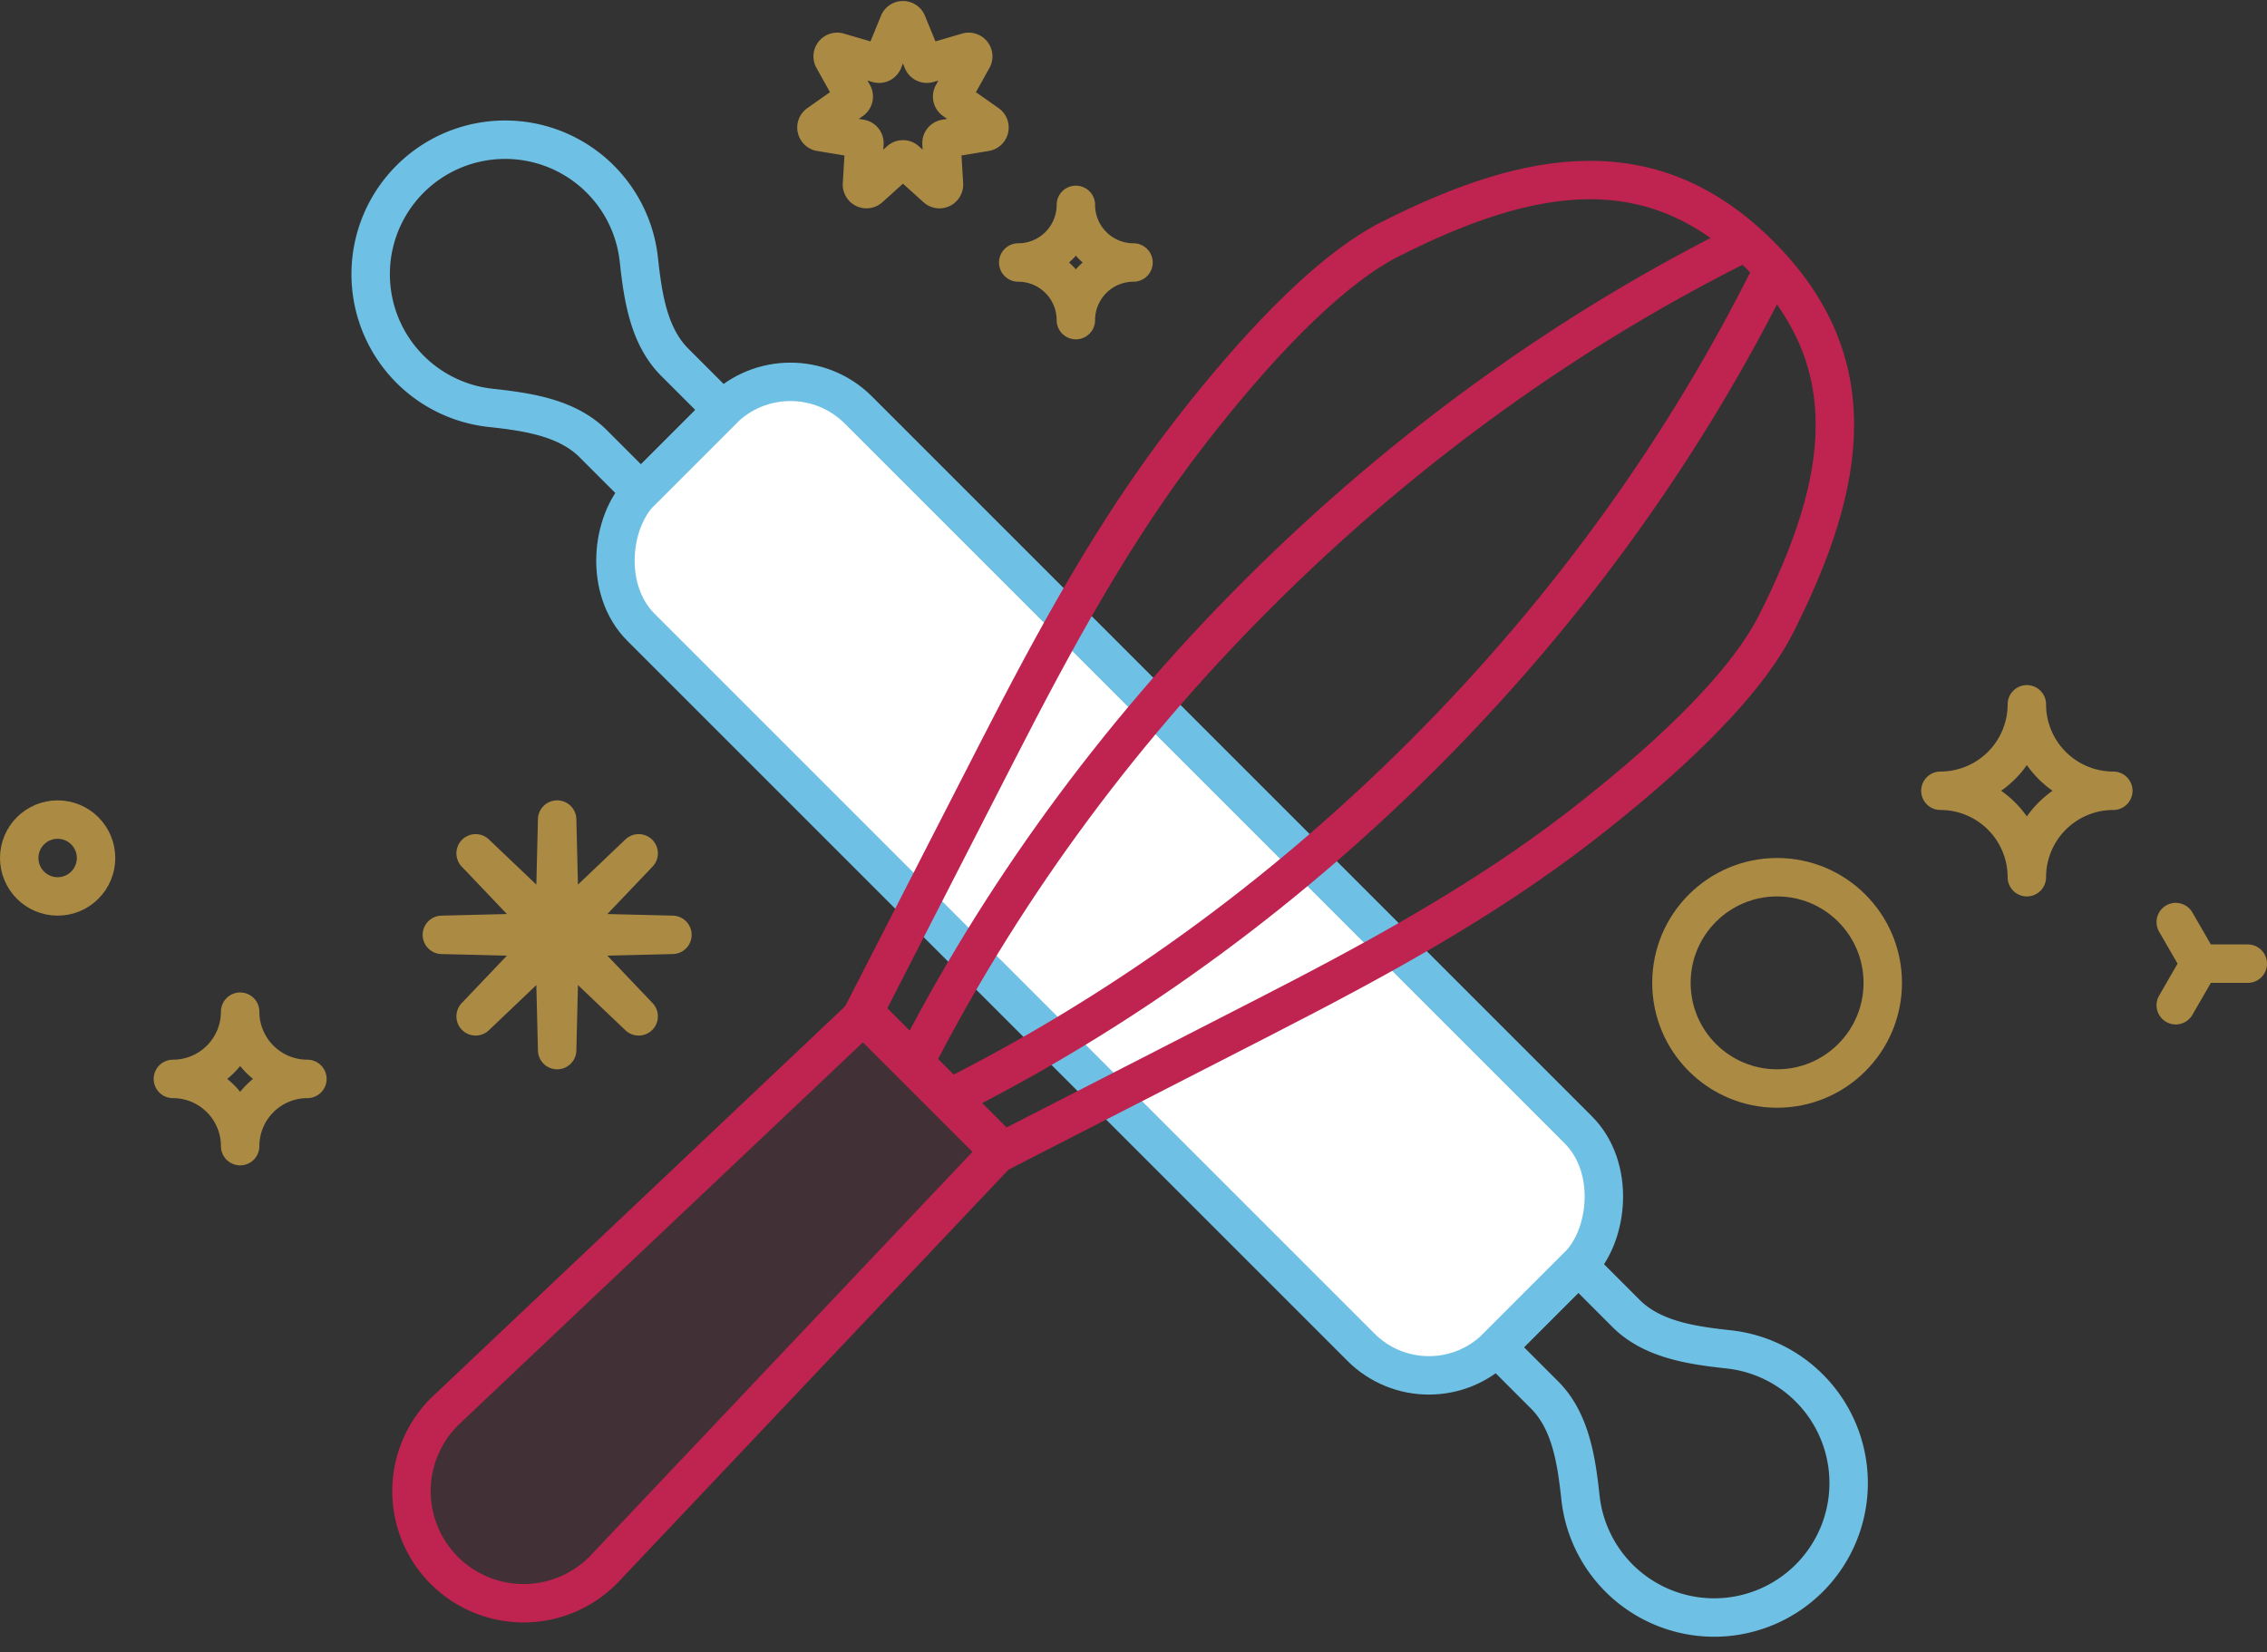
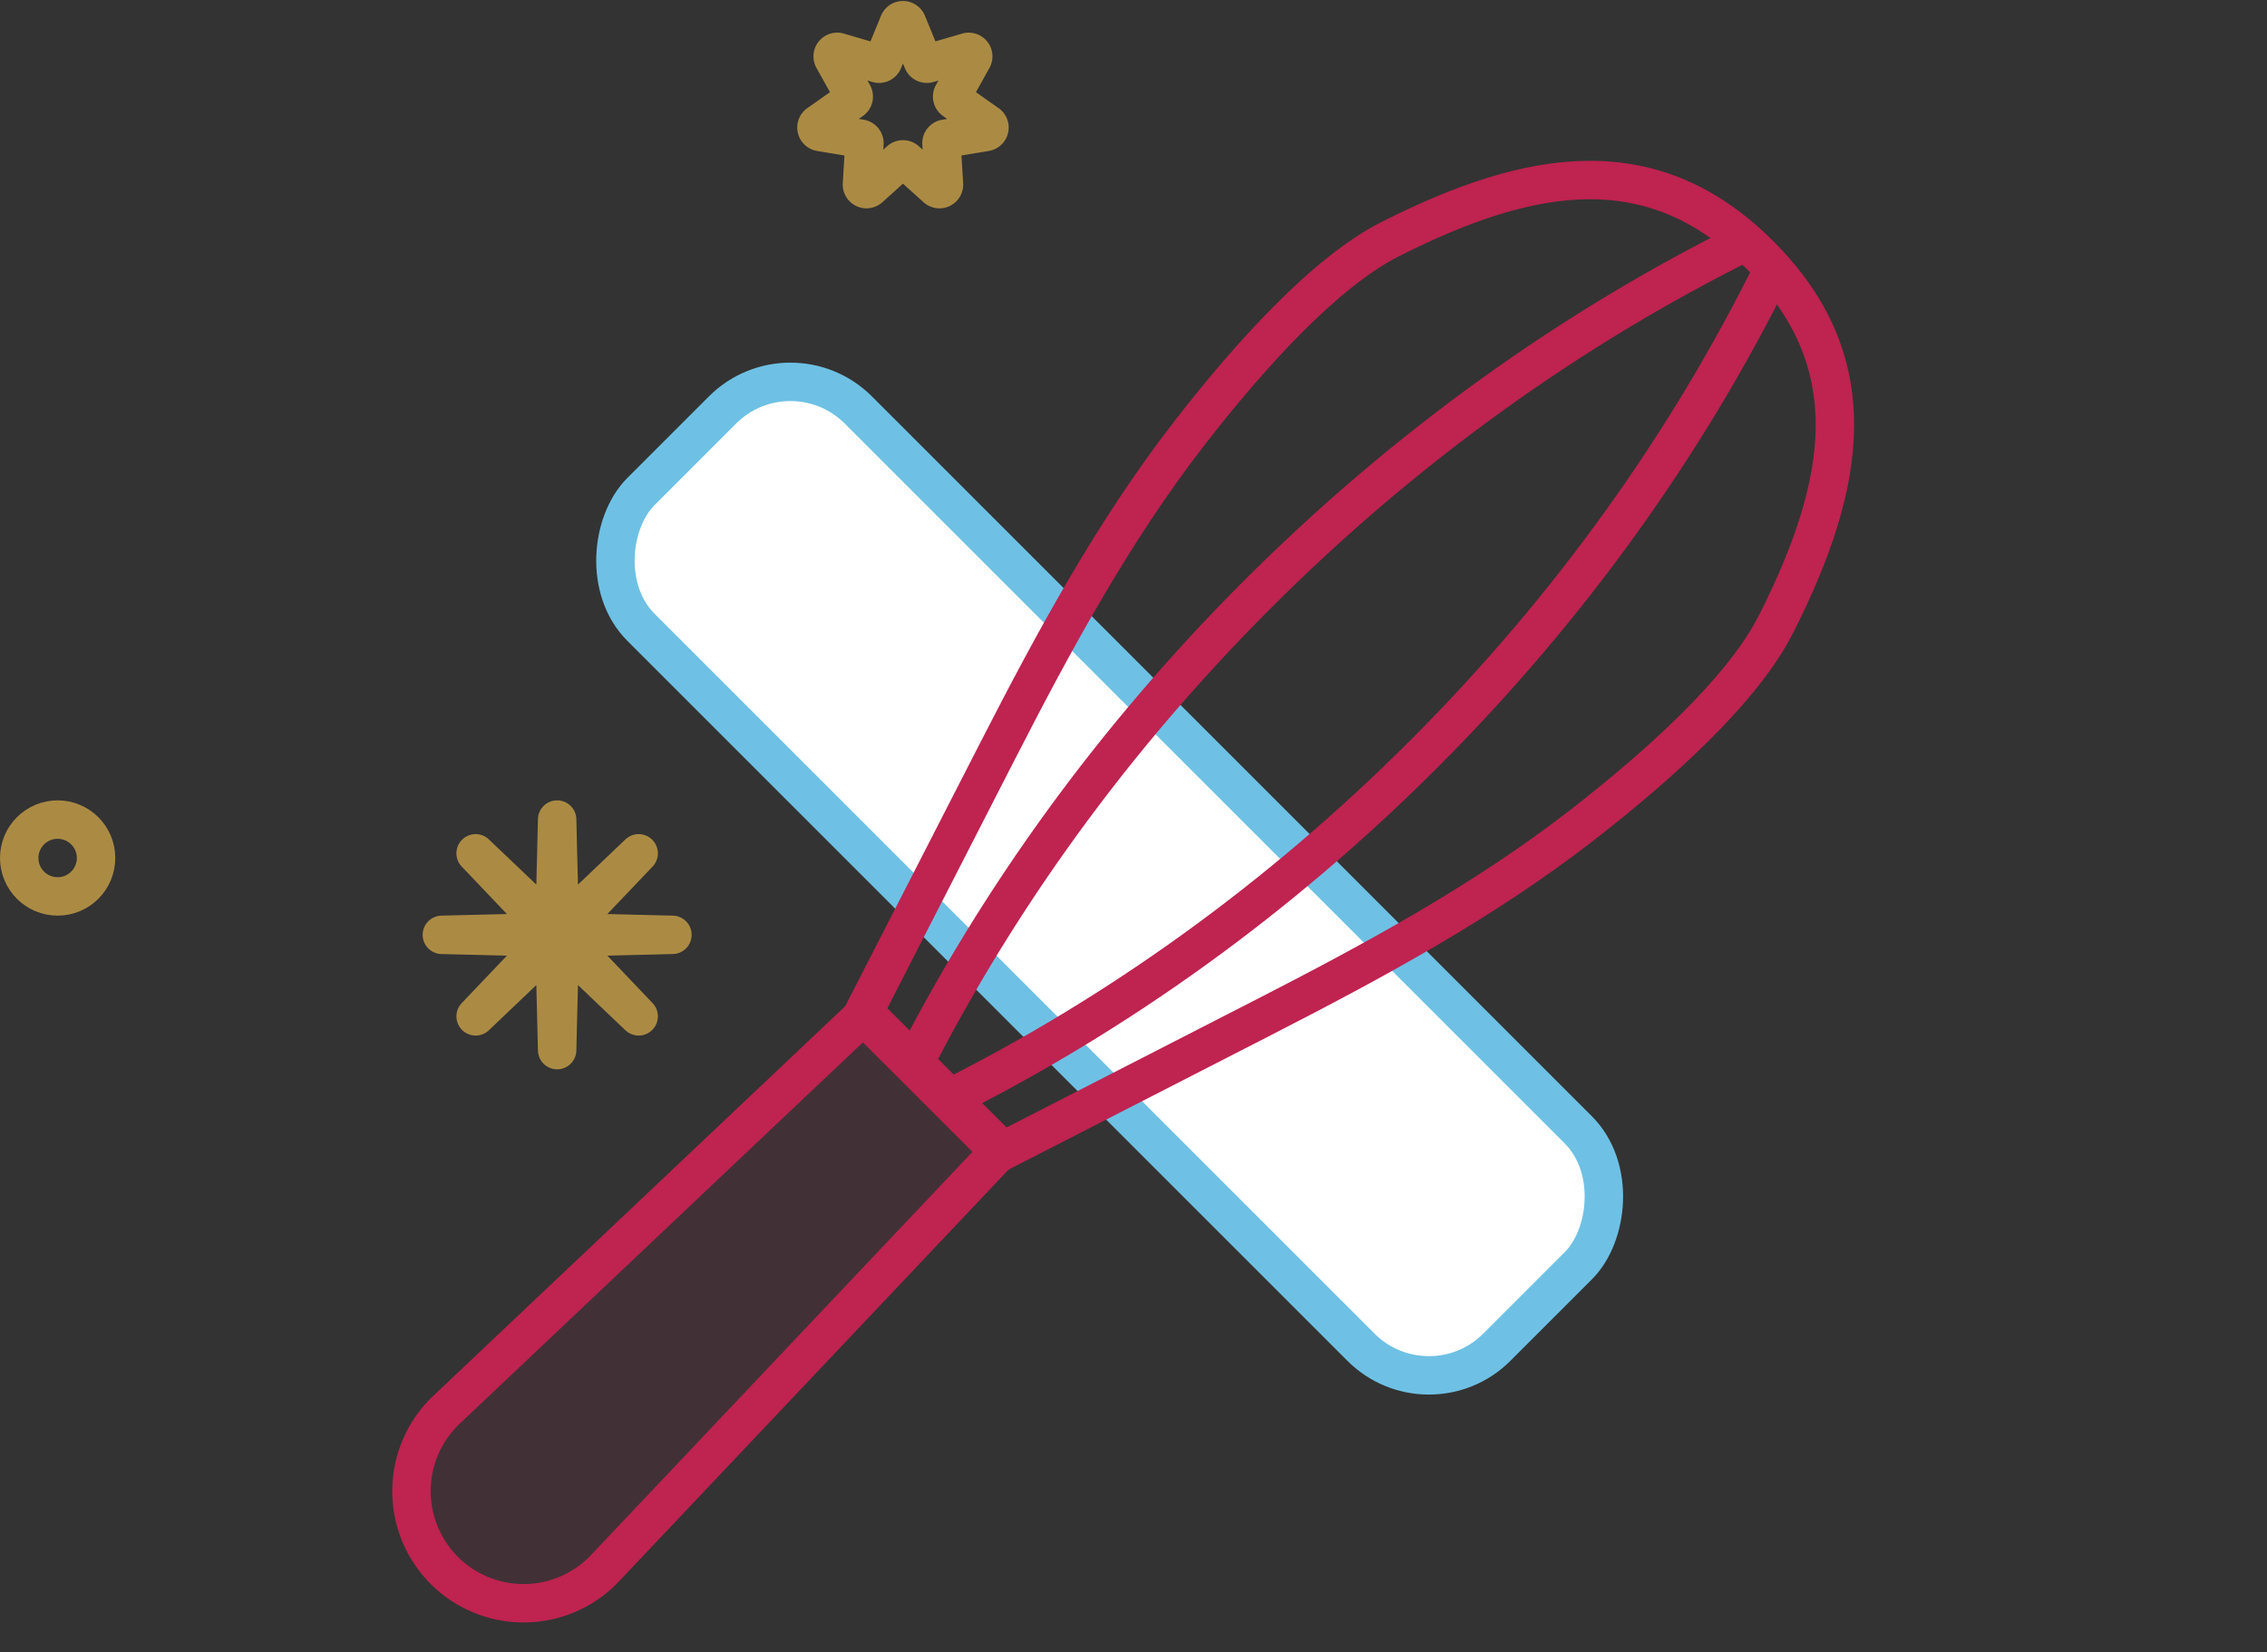
<svg xmlns="http://www.w3.org/2000/svg" width="118" height="86" fill="none">
  <rect width="100%" height="100%" fill="#333333" stroke="none" />
  <g clip-path="url(#clip0_216_375)">
-     <path d="M56 10.665a3 3 0 003 3 3 3 0 00-3 3 3 3 0 00-3-3 3 3 0 003-3zm49.5 26a4.5 4.5 0 004.5 4.5 4.5 4.5 0 00-4.5 4.5 4.5 4.5 0 00-4.5-4.5 4.5 4.5 0 004.5-4.5zm-93 16a3.5 3.5 0 003.5 3.5 3.5 3.5 0 00-3.5 3.5 3.5 3.5 0 00-3.5-3.5 3.5 3.5 0 003.5-3.5z" stroke="#AB8B44" stroke-width="2" stroke-linejoin="round" />
    <rect x="41.142" y="17.807" width="63" height="16" rx="5" transform="rotate(45 41.142 17.807)" fill="#fff" stroke="#6EC1E4" stroke-width="2" stroke-linecap="round" stroke-linejoin="round" />
-     <path d="M30.88 23.101c-1.365-1.365-3.429-1.662-5.348-1.87a7 7 0 117.72-7.72c.208 1.92.505 3.983 1.87 5.347l2.485 2.485-4.243 4.242-2.484-2.484zm53.759 45.274c1.365 1.365 3.428 1.662 5.347 1.87a7 7 0 11-7.72 7.72c-.208-1.92-.505-3.983-1.87-5.348l-2.484-2.484 4.242-4.243 2.485 2.485z" stroke="#6EC1E4" stroke-width="2" stroke-linecap="round" stroke-linejoin="round" />
-     <path d="M113.25 48l1.25 2.165h2.5-2.5l-1.25 2.165 1.25-2.165L113.25 48z" stroke="#AB8B44" stroke-width="2" stroke-linejoin="round" />
    <path d="M92.443 32.492l.892.452-.892-.452zM72.386 12.436l.45.892-.45-.892zM44.892 52.824l-.89-.456-.333.648.515.515.708-.707zm7.163 7.163l-.707.707.514.515.649-.332-.456-.89zM91.55 32.04c-.8 1.582-2.24 3.336-4.022 5.108-1.772 1.761-3.83 3.49-5.812 5.028l1.226 1.58c2.019-1.566 4.146-3.35 5.996-5.19 1.838-1.827 3.455-3.759 4.397-5.623l-1.785-.903zm-.65-18.06c2.593 2.593 3.621 5.292 3.608 8.193-.014 2.956-1.109 6.21-2.958 9.87l1.785.901c1.9-3.76 3.157-7.346 3.173-10.762.016-3.47-1.249-6.671-4.194-9.616L90.9 13.979zm-18.063-.65c3.659-1.85 6.914-2.945 9.869-2.959 2.901-.013 5.6 1.016 8.194 3.609l1.414-1.414c-2.946-2.946-6.148-4.21-9.617-4.194-3.416.015-7.002 1.271-10.762 3.172l.902 1.785zM62.7 23.162c1.537-1.982 3.267-4.04 5.028-5.813 1.772-1.782 3.526-3.222 5.108-4.022l-.902-1.785c-1.865.943-3.797 2.559-5.624 4.398-1.84 1.85-3.624 3.976-5.19 5.996l1.58 1.226zM45.781 53.28l7.047-13.753-1.78-.912L44 52.368l1.78.912zm6.98 6L45.6 52.117l-1.415 1.414 7.164 7.163 1.414-1.414zm12.59-7.23L51.6 59.098l.912 1.78 13.752-7.046-.912-1.78zm-4.23-30.113c-4.014 5.173-7.13 10.935-10.073 16.678l1.78.912c2.937-5.733 5.983-11.35 9.873-16.364l-1.58-1.226zm20.595 20.24c-5.015 3.89-10.632 6.936-16.365 9.874l.912 1.78c5.744-2.943 11.505-6.06 16.679-10.074l-1.226-1.58z" fill="#BF2350" />
    <path d="M90.9 12.565c-9.03 4.473-17.692 10.62-25.456 18.384-7.495 7.495-13.482 15.824-17.912 24.515m44.782-41.485c-4.432 8.991-10.517 17.588-18.21 25.28C66.548 46.816 58.12 52.821 49.3 57.232" stroke="#BF2350" stroke-width="2" stroke-linejoin="round" />
    <path d="M45.047 52.76l7.072 7.07-20.626 21.805a5.836 5.836 0 11-8.25-8.25L45.047 52.76z" fill="#BF2350" fill-opacity=".1" />
    <path d="M45.047 52.76l.708-.707-.688-.688-.707.668.687.727zm7.072 7.07l.726.688.668-.707-.687-.687-.708.707zM31.492 81.636l-.726-.687.726.687zM44.34 53.467l7.071 7.07 1.415-1.413-7.072-7.071-1.414 1.414zm7.052 5.677L30.766 80.948l1.453 1.374 20.626-21.804-1.453-1.374zM23.93 74.112l21.805-20.626-1.375-1.453L22.556 72.66l1.374 1.453zm-.096 6.932a4.836 4.836 0 01.096-6.932l-1.374-1.453a6.836 6.836 0 00-.136 9.8l1.414-1.415zm6.933-.096a4.836 4.836 0 01-6.933.096l-1.414 1.414a6.836 6.836 0 009.8-.136l-1.453-1.374z" fill="#BF2350" />
-     <circle cx="92.5" cy="51.165" r="5.5" stroke="#AB8B44" stroke-width="2" stroke-linejoin="round" />
    <circle cx="3" cy="44.665" r="2" stroke="#AB8B44" stroke-width="2" stroke-linejoin="round" />
    <path d="M46.782 1.198a.236.236 0 01.436 0l.808 1.973c.046.112.168.17.284.137l2.046-.599a.236.236 0 01.272.342L49.59 4.912a.236.236 0 00.07.308l1.743 1.226a.236.236 0 01-.097.426l-2.103.348a.236.236 0 00-.197.247l.129 2.128a.236.236 0 01-.394.19l-1.583-1.428a.236.236 0 00-.316 0L45.26 9.784a.236.236 0 01-.394-.19l.128-2.127a.236.236 0 00-.196-.247l-2.103-.348a.236.236 0 01-.097-.426L44.34 5.22a.236.236 0 00.07-.308l-1.038-1.861a.236.236 0 01.272-.342l2.046.599a.236.236 0 00.284-.137l.808-1.973zM29 42.665l.125 5.135c.005.205.25.306.398.165l3.72-3.543-3.543 3.72a.236.236 0 00.165.398l5.135.125-5.135.125a.236.236 0 00-.165.398l3.543 3.72-3.72-3.543a.236.236 0 00-.398.165L29 54.665l-.125-5.135a.236.236 0 00-.398-.165l-3.72 3.543 3.543-3.72a.236.236 0 00-.165-.398L23 48.665l5.135-.125a.236.236 0 00.165-.398l-3.543-3.72 3.72 3.543c.148.141.393.04.398-.165L29 42.665z" stroke="#AB8B44" stroke-width="2" stroke-linejoin="round" />
  </g>
  <defs>
    <clipPath id="clip0_216_375">
      <path fill="#fff" d="M0 0h118v86H0z" />
    </clipPath>
  </defs>
</svg>